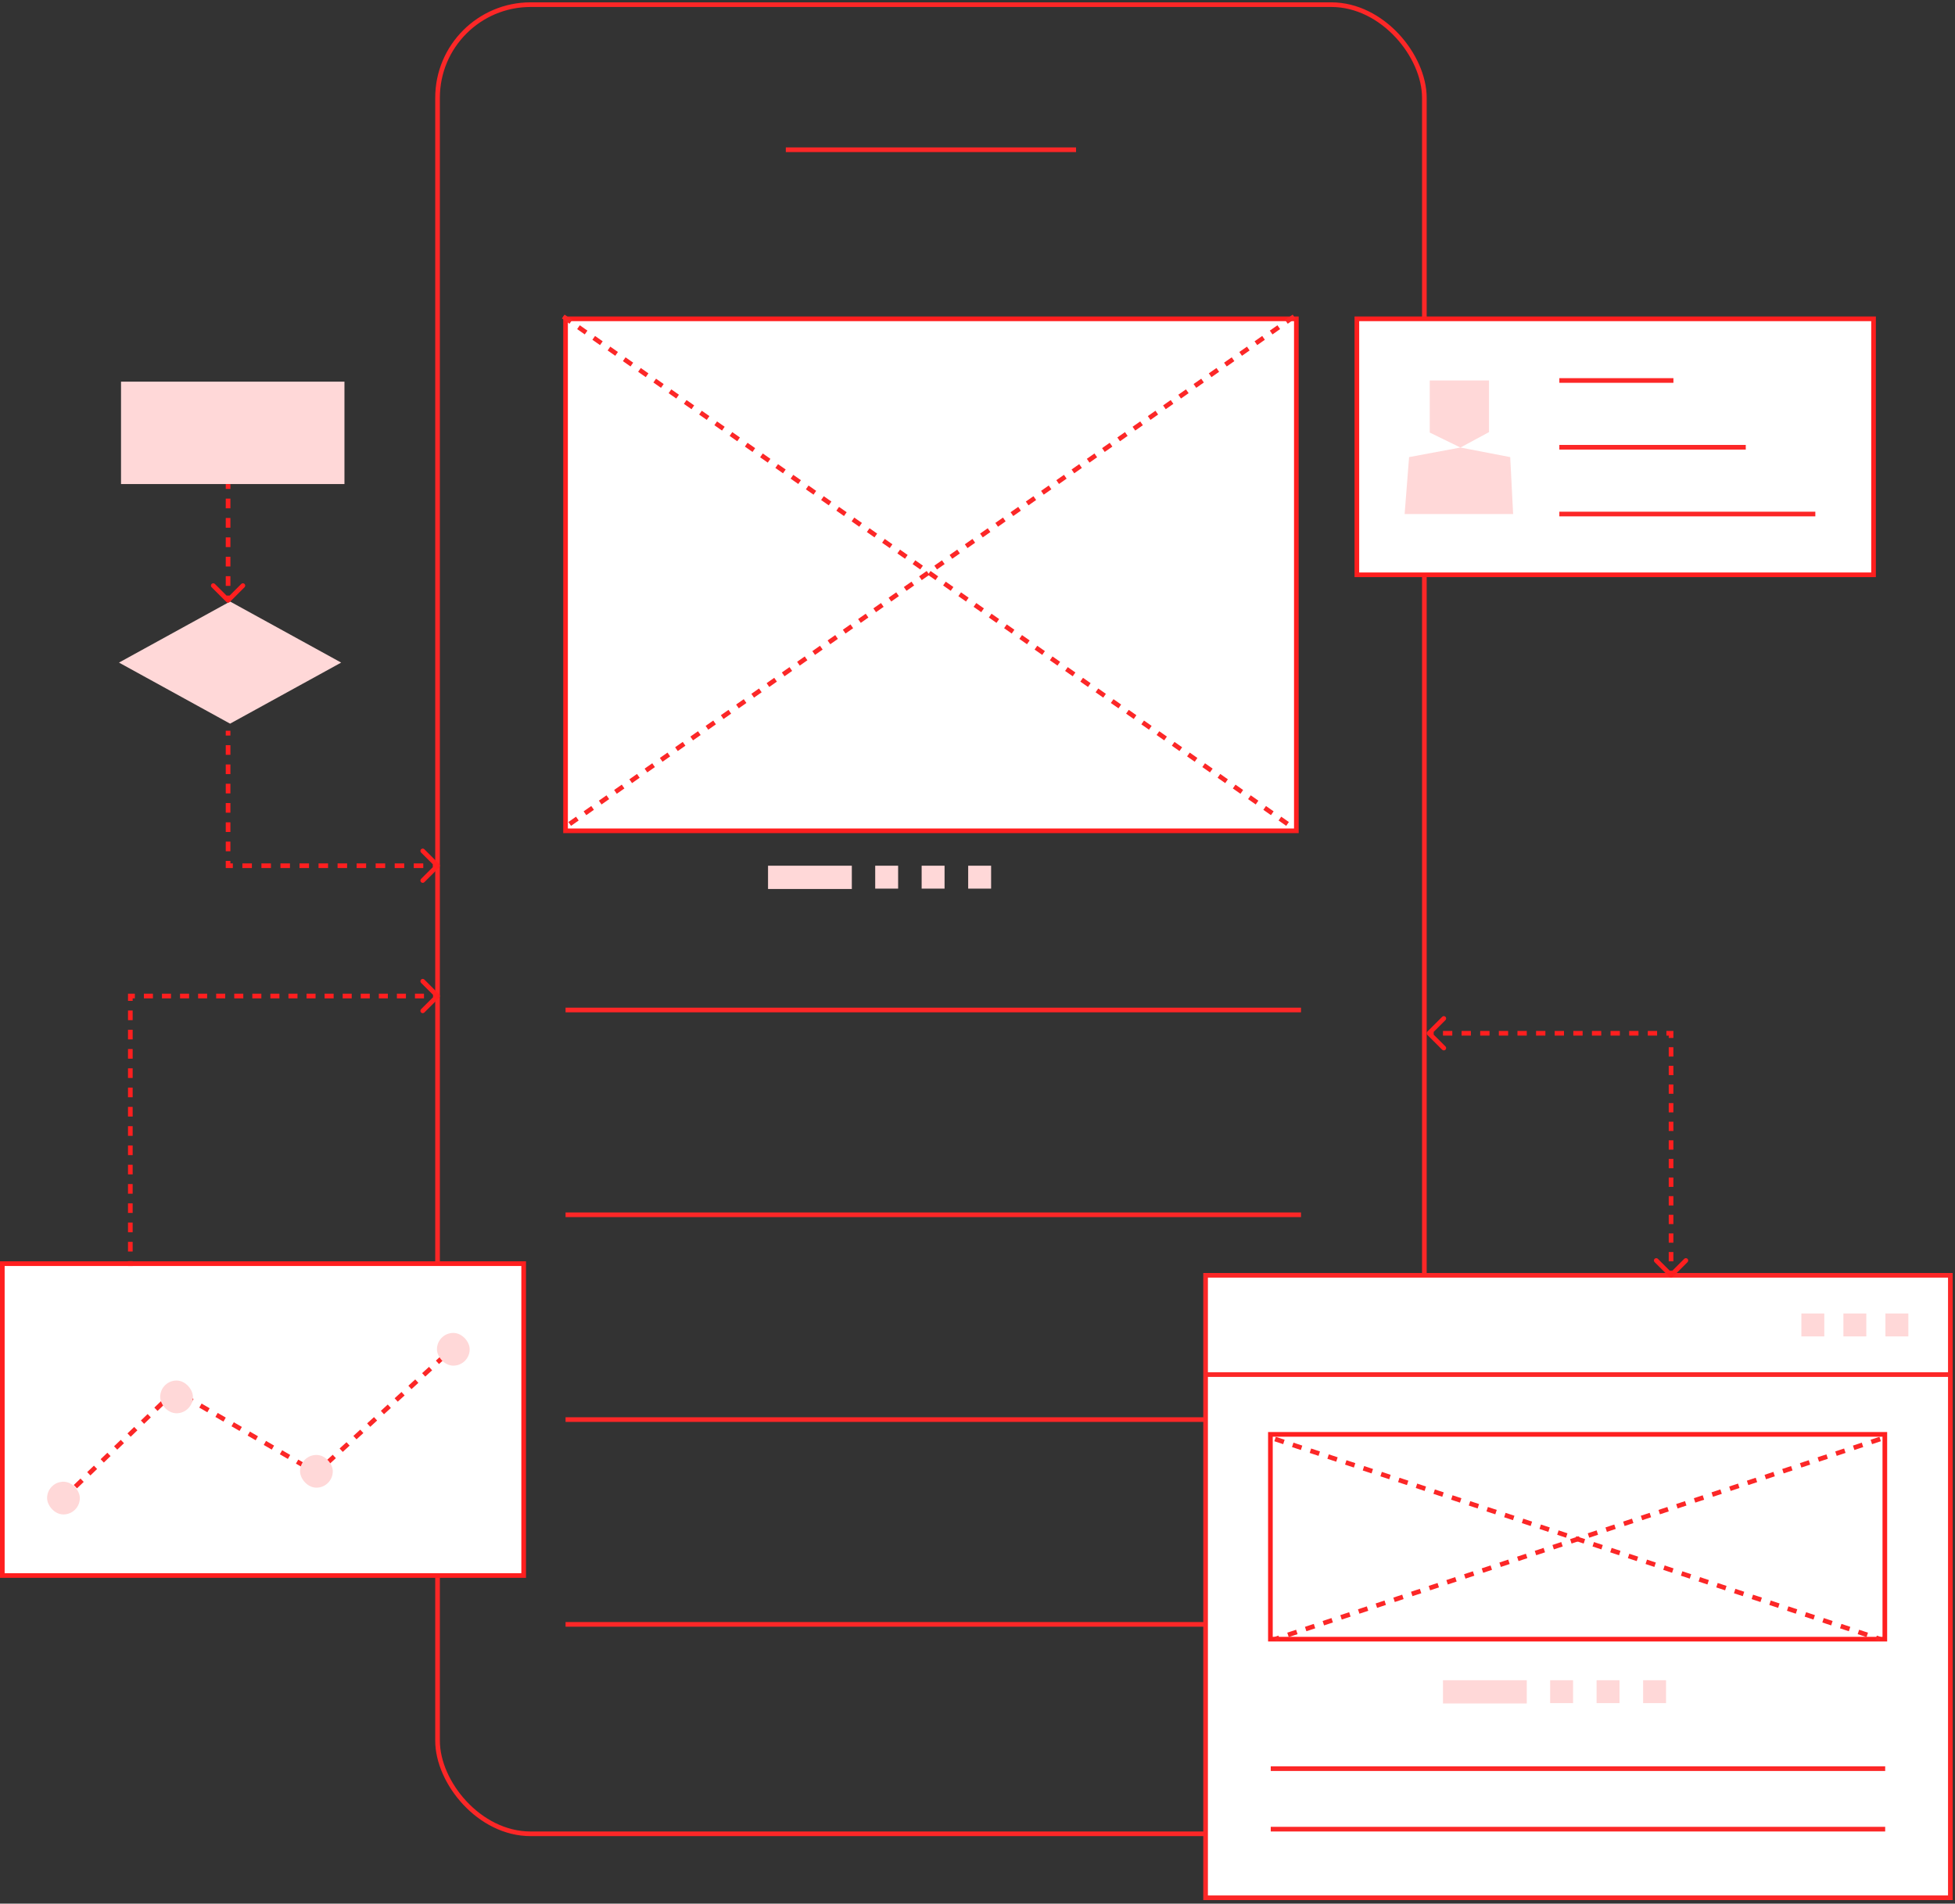
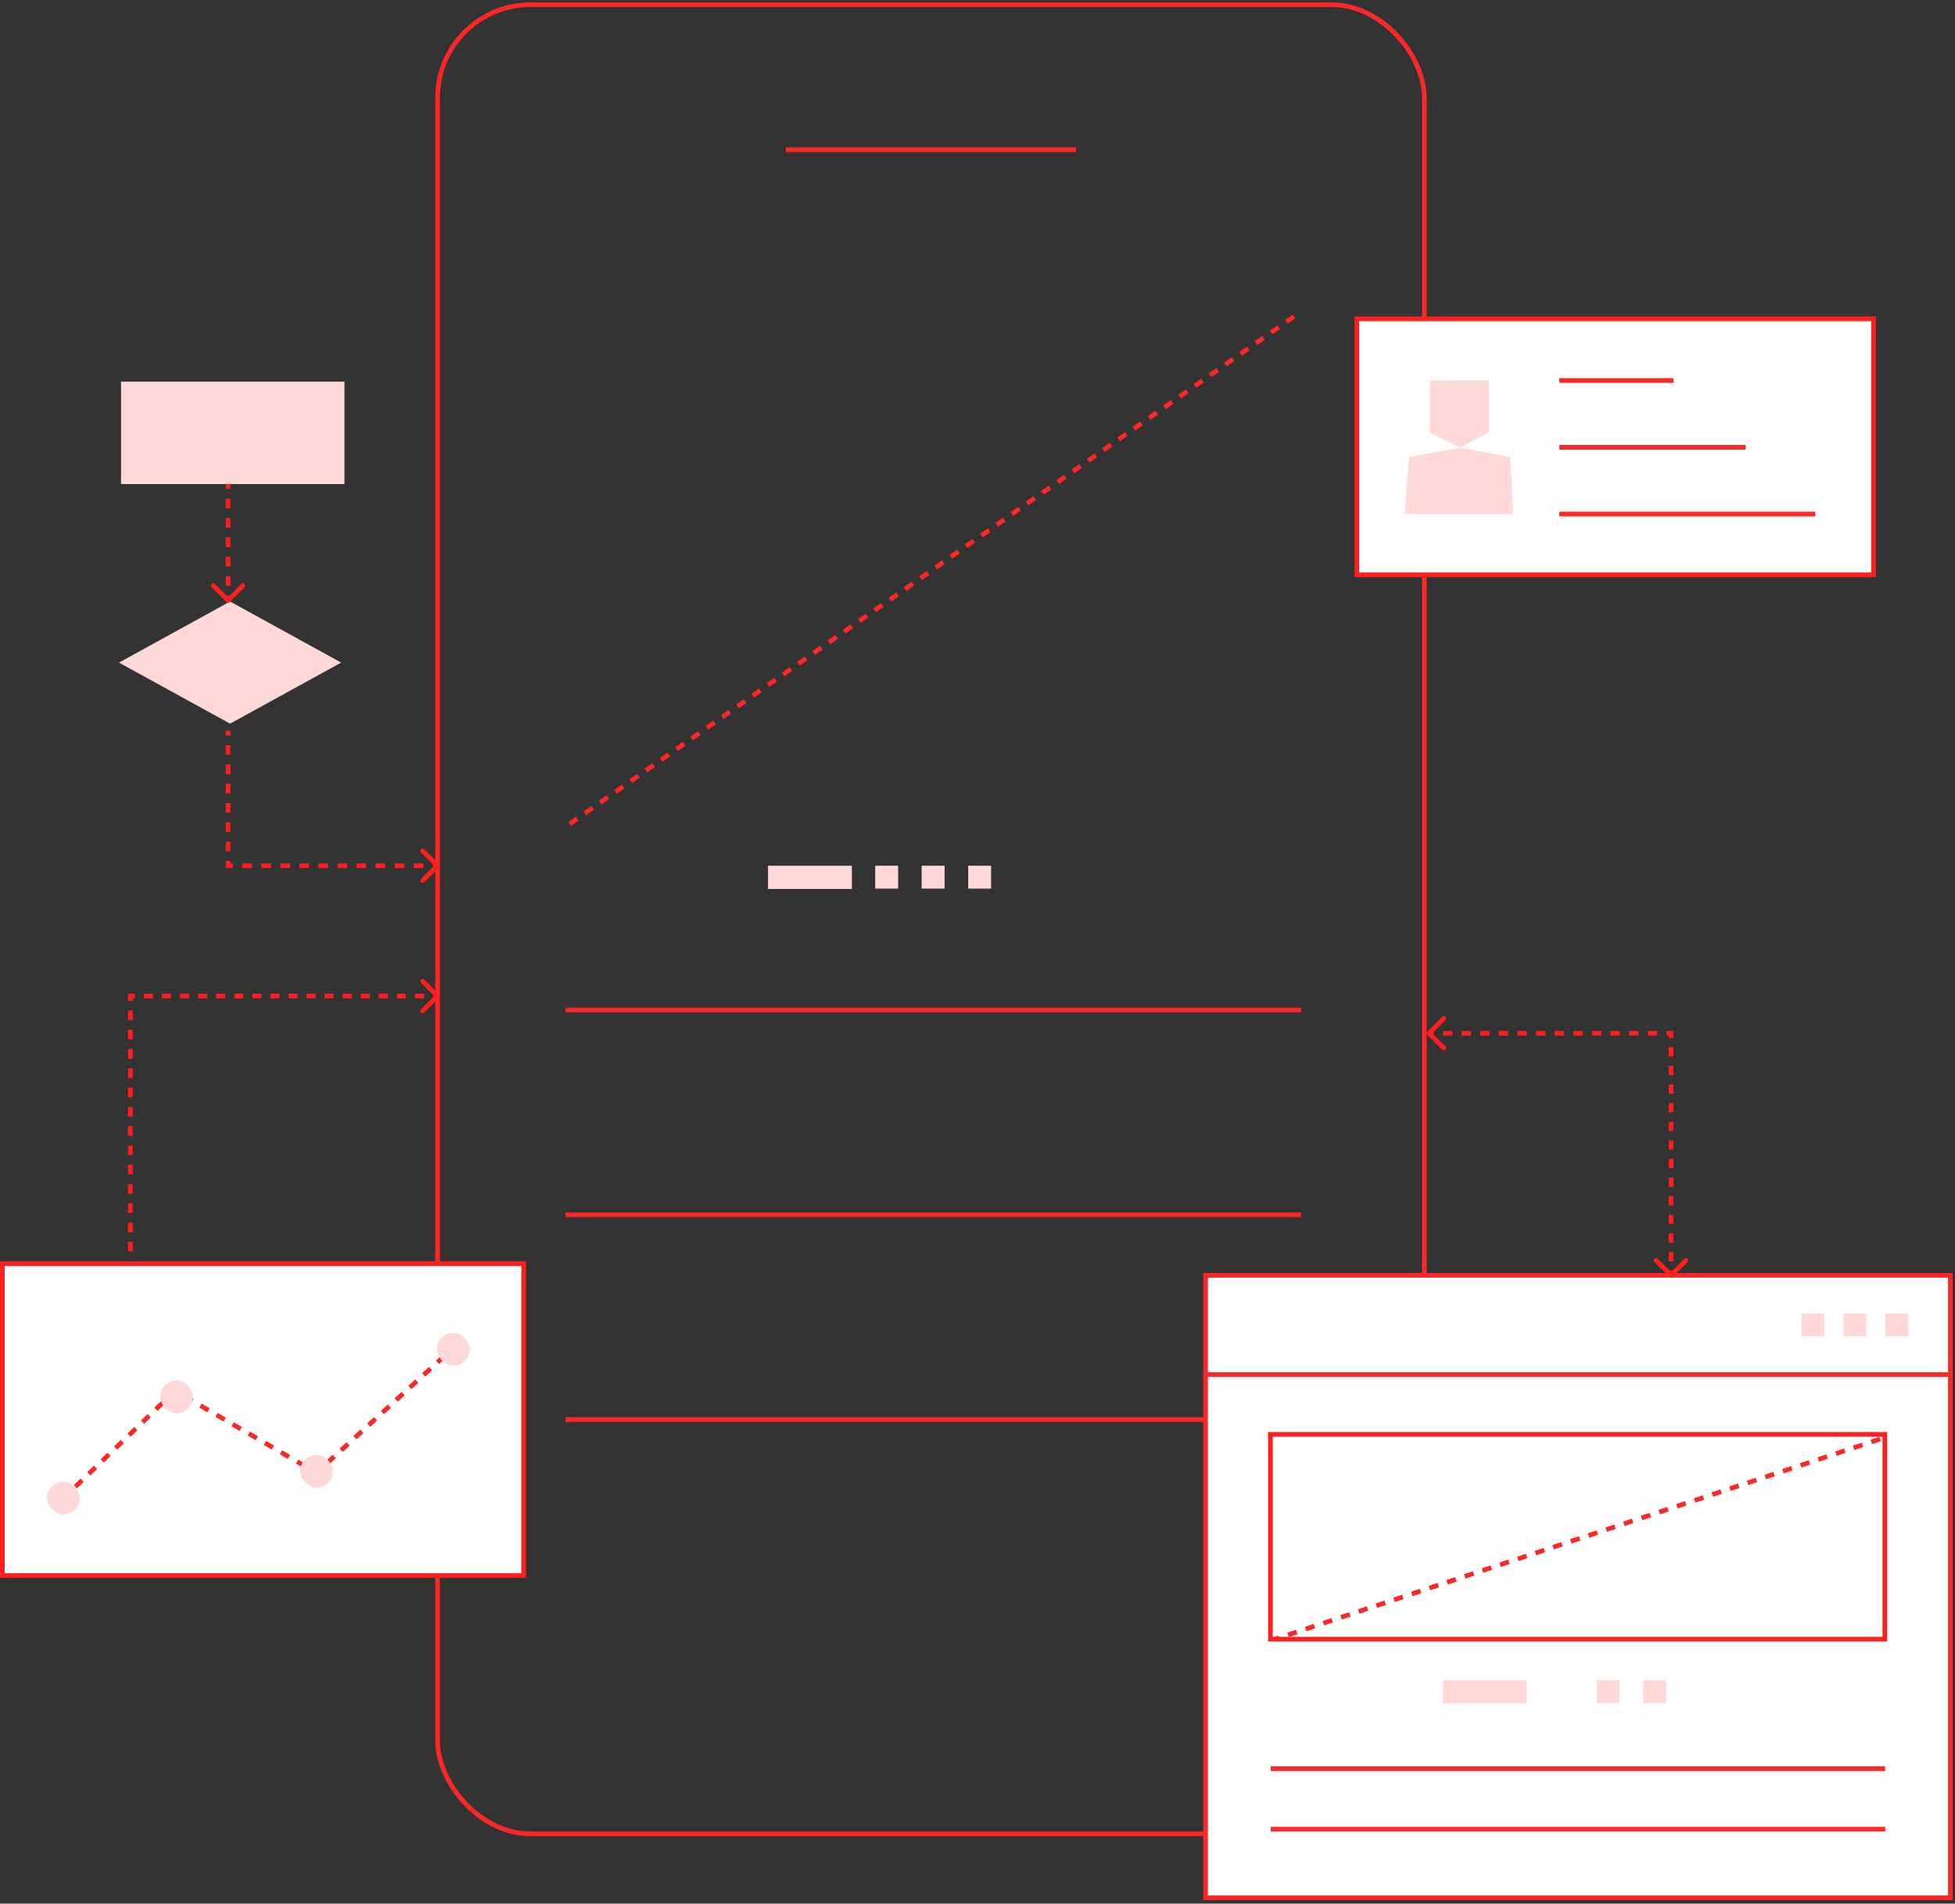
<svg xmlns="http://www.w3.org/2000/svg" width="420" height="409" viewBox="0 0 420 409" fill="none">
  <rect x="0" y="0" width="420" height="409" fill="#333333" stroke="none" />
  <rect x="94" y="1" width="212" height="393" rx="20" stroke="#FC2727" />
  <path d="M168.82 32.176H231.173" stroke="#FC2727" />
  <rect x="26" y="104" width="22" height="48" transform="rotate(-90 26 104)" fill="#FFD8D8" />
  <path d="M49.428 155.48L25.561 142.359L49.428 129.239L73.295 142.359L49.428 155.48Z" fill="#FFD8D8" />
-   <rect x="121.5" y="178.5" width="110" height="157" transform="rotate(-90 121.5 178.5)" fill="white" stroke="#FF1F1F" />
-   <path d="M121 68L278 178" stroke="#FC2727" stroke-dasharray="2 2" />
  <path d="M278 68L121 178" stroke="#FC2727" stroke-dasharray="2 2" />
  <rect x="291.5" y="123.5" width="55" height="111" transform="rotate(-90 291.5 123.5)" fill="white" stroke="#FF1F1F" />
  <path d="M313.748 96.153L319.889 92.845V87.88V81.748H313.748H307.158V87.941V92.936L313.748 96.153Z" fill="#FFD8D8" />
  <path d="M313.64 110.441H301.76L302.72 98.21L313.748 96.153L324.444 98.21L325.072 110.441H313.64Z" fill="#FFD8D8" />
  <path d="M335 96.095H375.05" stroke="#FC2727" />
  <path d="M335 81.748H359.508" stroke="#FC2727" />
  <path d="M335 110.441H389.994" stroke="#FC2727" />
  <rect x="0.5" y="338.5" width="67" height="112" transform="rotate(-90 0.5 338.5)" fill="white" stroke="#FF1F1F" />
  <path d="M121.5 305H279.5" stroke="#FC2727" />
-   <path d="M121.5 349H279.5" stroke="#FC2727" />
  <path d="M121.5 217H279.5" stroke="#FC2727" />
  <path d="M121.5 261H279.5" stroke="#FC2727" />
  <rect x="259" y="407.744" width="133.744" height="160" transform="rotate(-90 259 407.744)" fill="white" stroke="#FC2727" />
  <rect x="387" y="282.205" width="4.923" height="4.923" fill="#FFD8D8" />
  <rect x="396.025" y="282.205" width="4.923" height="4.923" fill="#FFD8D8" />
  <rect x="165" y="186" width="18" height="5" fill="#FFD8D8" />
  <rect x="188.025" y="186" width="4.923" height="4.923" fill="#FFD8D8" />
  <rect x="198" y="186" width="4.923" height="4.923" fill="#FFD8D8" />
  <rect x="208" y="186" width="4.923" height="4.923" fill="#FFD8D8" />
  <rect x="310" y="361" width="18" height="5" fill="#FFD8D8" />
-   <rect x="333.025" y="361" width="4.923" height="4.923" fill="#FFD8D8" />
  <rect x="343" y="361" width="4.923" height="4.923" fill="#FFD8D8" />
  <rect x="353" y="361" width="4.923" height="4.923" fill="#FFD8D8" />
  <rect x="405.051" y="282.205" width="4.923" height="4.923" fill="#FFD8D8" />
  <path d="M259 295.333L419 295.333" stroke="#FC2727" />
  <rect x="272.926" y="352.179" width="44" height="132" transform="rotate(-90 272.926 352.179)" fill="white" stroke="#FF1F1F" />
-   <path d="M273.926 309.179L403.926 352.179" stroke="#FC2727" stroke-dasharray="2 2" />
  <path d="M403.926 309.179L273.926 352.179" stroke="#FC2727" stroke-dasharray="2 2" />
  <path d="M273 380H405" stroke="#FC2727" />
  <path d="M273 393H405" stroke="#FC2727" />
  <path d="M306.646 221.646C306.451 221.842 306.451 222.158 306.646 222.354L309.828 225.536C310.024 225.731 310.34 225.731 310.536 225.536C310.731 225.34 310.731 225.024 310.536 224.828L307.707 222L310.536 219.172C310.731 218.976 310.731 218.66 310.536 218.464C310.34 218.269 310.024 218.269 309.828 218.464L306.646 221.646ZM359 222L359.5 222L359.5 221.5L359 221.5L359 222ZM358.646 274.354C358.842 274.549 359.158 274.549 359.354 274.354L362.536 271.172C362.731 270.976 362.731 270.66 362.536 270.464C362.34 270.269 362.024 270.269 361.828 270.464L359 273.293L356.172 270.464C355.976 270.269 355.66 270.269 355.464 270.464C355.269 270.66 355.269 270.976 355.464 271.172L358.646 274.354ZM307 222L307 222.5L308 222.5L308 222L308 221.5L307 221.5L307 222ZM310 222L310 222.5L312 222.5L312 222L312 221.5L310 221.5L310 222ZM314 222L314 222.5L316 222.5L316 222L316 221.5L314 221.5L314 222ZM318 222L318 222.5L320 222.5L320 222L320 221.5L318 221.5L318 222ZM322 222L322 222.5L324 222.5L324 222L324 221.5L322 221.5L322 222ZM326 222L326 222.5L328 222.5L328 222L328 221.5L326 221.5L326 222ZM330 222L330 222.5L332 222.5L332 222L332 221.5L330 221.5L330 222ZM334 222L334 222.5L336 222.5L336 222L336 221.5L334 221.5L334 222ZM338 222L338 222.5L340 222.5L340 222L340 221.5L338 221.5L338 222ZM342 222L342 222.5L344 222.5L344 222L344 221.5L342 221.5L342 222ZM346 222L346 222.5L348 222.5L348 222L348 221.5L346 221.5L346 222ZM350 222L350 222.5L352 222.5L352 222L352 221.5L350 221.5L350 222ZM354 222L354 222.5L356 222.5L356 222L356 221.5L354 221.5L354 222ZM358 222L358 222.5L359 222.5L359 222L359 221.5L358 221.5L358 222ZM359 222L358.5 222L358.5 223L359 223L359.5 223L359.5 222L359 222ZM359 225L358.5 225L358.5 227L359 227L359.5 227L359.5 225L359 225ZM359 229L358.5 229L358.5 231L359 231L359.5 231L359.5 229L359 229ZM359 233L358.5 233L358.5 235L359 235L359.5 235L359.5 233L359 233ZM359 237L358.5 237L358.5 239L359 239L359.5 239L359.5 237L359 237ZM359 241L358.5 241L358.5 243L359 243L359.5 243L359.5 241L359 241ZM359 245L358.5 245L358.5 247L359 247L359.5 247L359.5 245L359 245ZM359 249L358.5 249L358.5 251L359 251L359.5 251L359.5 249L359 249ZM359 253L358.5 253L358.5 255L359 255L359.5 255L359.5 253L359 253ZM359 257L358.5 257L358.5 259L359 259L359.5 259L359.5 257L359 257ZM359 261L358.5 261L358.5 263L359 263L359.5 263L359.5 261L359 261ZM359 265L358.5 265L358.5 267L359 267L359.5 267L359.5 265L359 265ZM359 269L358.5 269L358.5 271L359 271L359.5 271L359.5 269L359 269ZM359 273L358.5 273L358.5 274L359 274L359.5 274L359.5 273L359 273Z" fill="#FF1F1F" />
  <path d="M48.647 129.354C48.842 129.549 49.158 129.549 49.354 129.354L52.535 126.172C52.731 125.976 52.731 125.66 52.535 125.464C52.34 125.269 52.024 125.269 51.828 125.464L49 128.293L46.172 125.464C45.976 125.269 45.66 125.269 45.465 125.464C45.269 125.66 45.269 125.976 45.465 126.172L48.647 129.354ZM49 104L48.5 104L48.5 105.042L49 105.042L49.5 105.042L49.5 104L49 104ZM49 107.125L48.5 107.125L48.5 109.208L49 109.208L49.5 109.208L49.5 107.125L49 107.125ZM49 111.292L48.5 111.292L48.5 113.375L49 113.375L49.5 113.375L49.5 111.292L49 111.292ZM49 115.458L48.5 115.458L48.5 117.542L49 117.542L49.5 117.542L49.5 115.458L49 115.458ZM49 119.625L48.5 119.625L48.5 121.708L49 121.708L49.5 121.708L49.5 119.625L49 119.625ZM49 123.792L48.5 123.792L48.5 125.875L49 125.875L49.5 125.875L49.5 123.792L49 123.792ZM49 127.958L48.5 127.958L48.5 129L49 129L49.5 129L49.5 127.958L49 127.958Z" fill="#FF1F1F" />
  <path d="M94.354 213.646C94.549 213.842 94.549 214.158 94.354 214.354L91.172 217.536C90.976 217.731 90.66 217.731 90.465 217.536C90.269 217.34 90.269 217.024 90.465 216.828L93.293 214L90.465 211.172C90.269 210.976 90.269 210.66 90.465 210.464C90.66 210.269 90.976 210.269 91.172 210.464L94.354 213.646ZM28 214L27.5 214L27.5 213.5L28 213.5L28 214ZM94 214L94 214.5L93.029 214.5L93.029 214L93.029 213.5L94 213.5L94 214ZM91.088 214L91.088 214.5L89.147 214.5L89.147 214L89.147 213.5L91.088 213.5L91.088 214ZM87.206 214L87.206 214.5L85.265 214.5L85.265 214L85.265 213.5L87.206 213.5L87.206 214ZM83.323 214L83.323 214.5L81.382 214.5L81.382 214L81.382 213.5L83.323 213.5L83.323 214ZM79.441 214L79.441 214.5L77.5 214.5L77.5 214L77.5 213.5L79.441 213.5L79.441 214ZM75.559 214L75.559 214.5L73.618 214.5L73.618 214L73.618 213.5L75.559 213.5L75.559 214ZM71.677 214L71.677 214.5L69.735 214.5L69.735 214L69.735 213.5L71.677 213.5L71.677 214ZM67.794 214L67.794 214.5L65.853 214.5L65.853 214L65.853 213.5L67.794 213.5L67.794 214ZM63.912 214L63.912 214.5L61.971 214.5L61.971 214L61.971 213.5L63.912 213.5L63.912 214ZM60.029 214L60.029 214.5L58.088 214.5L58.088 214L58.088 213.5L60.029 213.5L60.029 214ZM56.147 214L56.147 214.5L54.206 214.5L54.206 214L54.206 213.5L56.147 213.5L56.147 214ZM52.265 214L52.265 214.5L50.324 214.5L50.324 214L50.324 213.5L52.265 213.5L52.265 214ZM48.382 214L48.382 214.5L46.441 214.5L46.441 214L46.441 213.5L48.382 213.5L48.382 214ZM44.5 214L44.5 214.5L42.559 214.5L42.559 214L42.559 213.5L44.5 213.5L44.5 214ZM40.618 214L40.618 214.5L38.676 214.5L38.676 214L38.676 213.5L40.618 213.5L40.618 214ZM36.735 214L36.735 214.5L34.794 214.5L34.794 214L34.794 213.5L36.735 213.5L36.735 214ZM32.853 214L32.853 214.5L30.912 214.5L30.912 214L30.912 213.5L32.853 213.5L32.853 214ZM28.971 214L28.971 214.5L28 214.5L28 214L28 213.5L28.971 213.5L28.971 214ZM28 214L28.5 214L28.5 215.036L28 215.036L27.5 215.036L27.5 214L28 214ZM28 217.107L28.5 217.107L28.5 219.179L28 219.179L27.5 219.179L27.5 217.107L28 217.107ZM28 221.25L28.5 221.25L28.5 223.321L28 223.321L27.5 223.321L27.5 221.25L28 221.25ZM28 225.393L28.5 225.393L28.5 227.464L28 227.464L27.5 227.464L27.5 225.393L28 225.393ZM28 229.536L28.5 229.536L28.5 231.607L28 231.607L27.5 231.607L27.5 229.536L28 229.536ZM28 233.679L28.5 233.679L28.5 235.75L28 235.75L27.5 235.75L27.5 233.679L28 233.679ZM28 237.821L28.5 237.821L28.5 239.893L28 239.893L27.5 239.893L27.5 237.821L28 237.821ZM28 241.964L28.5 241.964L28.5 244.036L28 244.036L27.5 244.036L27.5 241.964L28 241.964ZM28 246.107L28.5 246.107L28.5 248.179L28 248.179L27.5 248.179L27.5 246.107L28 246.107ZM28 250.25L28.5 250.25L28.5 252.321L28 252.321L27.5 252.321L27.5 250.25L28 250.25ZM28 254.393L28.5 254.393L28.5 256.464L28 256.464L27.5 256.464L27.5 254.393L28 254.393ZM28 258.536L28.5 258.536L28.5 260.607L28 260.607L27.5 260.607L27.5 258.536L28 258.536ZM28 262.679L28.5 262.679L28.5 264.75L28 264.75L27.5 264.75L27.5 262.679L28 262.679ZM28 266.821L28.5 266.821L28.5 268.893L28 268.893L27.5 268.893L27.5 266.821L28 266.821ZM28 270.964L28.5 270.964L28.5 272L28 272L27.5 272L27.5 270.964L28 270.964Z" fill="#FF1F1F" />
  <path d="M49 186V186.5H48.5V186H49ZM94.354 185.646C94.549 185.842 94.549 186.158 94.354 186.354L91.172 189.536C90.976 189.731 90.66 189.731 90.465 189.536C90.269 189.34 90.269 189.024 90.465 188.828L93.293 186L90.465 183.172C90.269 182.976 90.269 182.66 90.465 182.464C90.66 182.269 90.976 182.269 91.172 182.464L94.354 185.646ZM49 157H49.5V158.036H49H48.5V157H49ZM49 160.107H49.5V162.179H49H48.5V160.107H49ZM49 164.25H49.5V166.321H49H48.5V164.25H49ZM49 168.393H49.5V170.464H49H48.5V168.393H49ZM49 172.536H49.5V174.607H49H48.5V172.536H49ZM49 176.679H49.5V178.75H49H48.5V176.679H49ZM49 180.821H49.5V182.893H49H48.5V180.821H49ZM49 184.964H49.5V186H49H48.5V184.964H49ZM49 186V185.5H50.023V186V186.5H49V186ZM52.068 186V185.5H54.114V186V186.5H52.068V186ZM56.159 186V185.5H58.205V186V186.5H56.159V186ZM60.25 186V185.5H62.295V186V186.5H60.25V186ZM64.341 186V185.5H66.386V186V186.5H64.341V186ZM68.432 186V185.5H70.477V186V186.5H68.432V186ZM72.523 186V185.5H74.568V186V186.5H72.523V186ZM76.614 186V185.5H78.659V186V186.5H76.614V186ZM80.704 186V185.5H82.75V186V186.5H80.704V186ZM84.796 186V185.5H86.841V186V186.5H84.796V186ZM88.886 186V185.5H90.932V186V186.5H88.886V186ZM92.977 186V185.5H94V186V186.5H92.977V186Z" fill="#FF1F1F" />
  <path d="M13.312 322.188L37.609 298.837L67.979 316.433L97.39 289.58" stroke="#FC2727" stroke-dasharray="2 2" />
  <rect x="34.412" y="296.613" width="7.033" height="7.033" rx="3.517" fill="#FFD8D8" />
  <rect x="64.463" y="312.597" width="7.033" height="7.033" rx="3.517" fill="#FFD8D8" />
  <rect x="93.873" y="286.383" width="7.033" height="7.033" rx="3.517" fill="#FFD8D8" />
  <rect x="10.117" y="318.351" width="7.033" height="7.033" rx="3.517" fill="#FFD8D8" />
</svg>